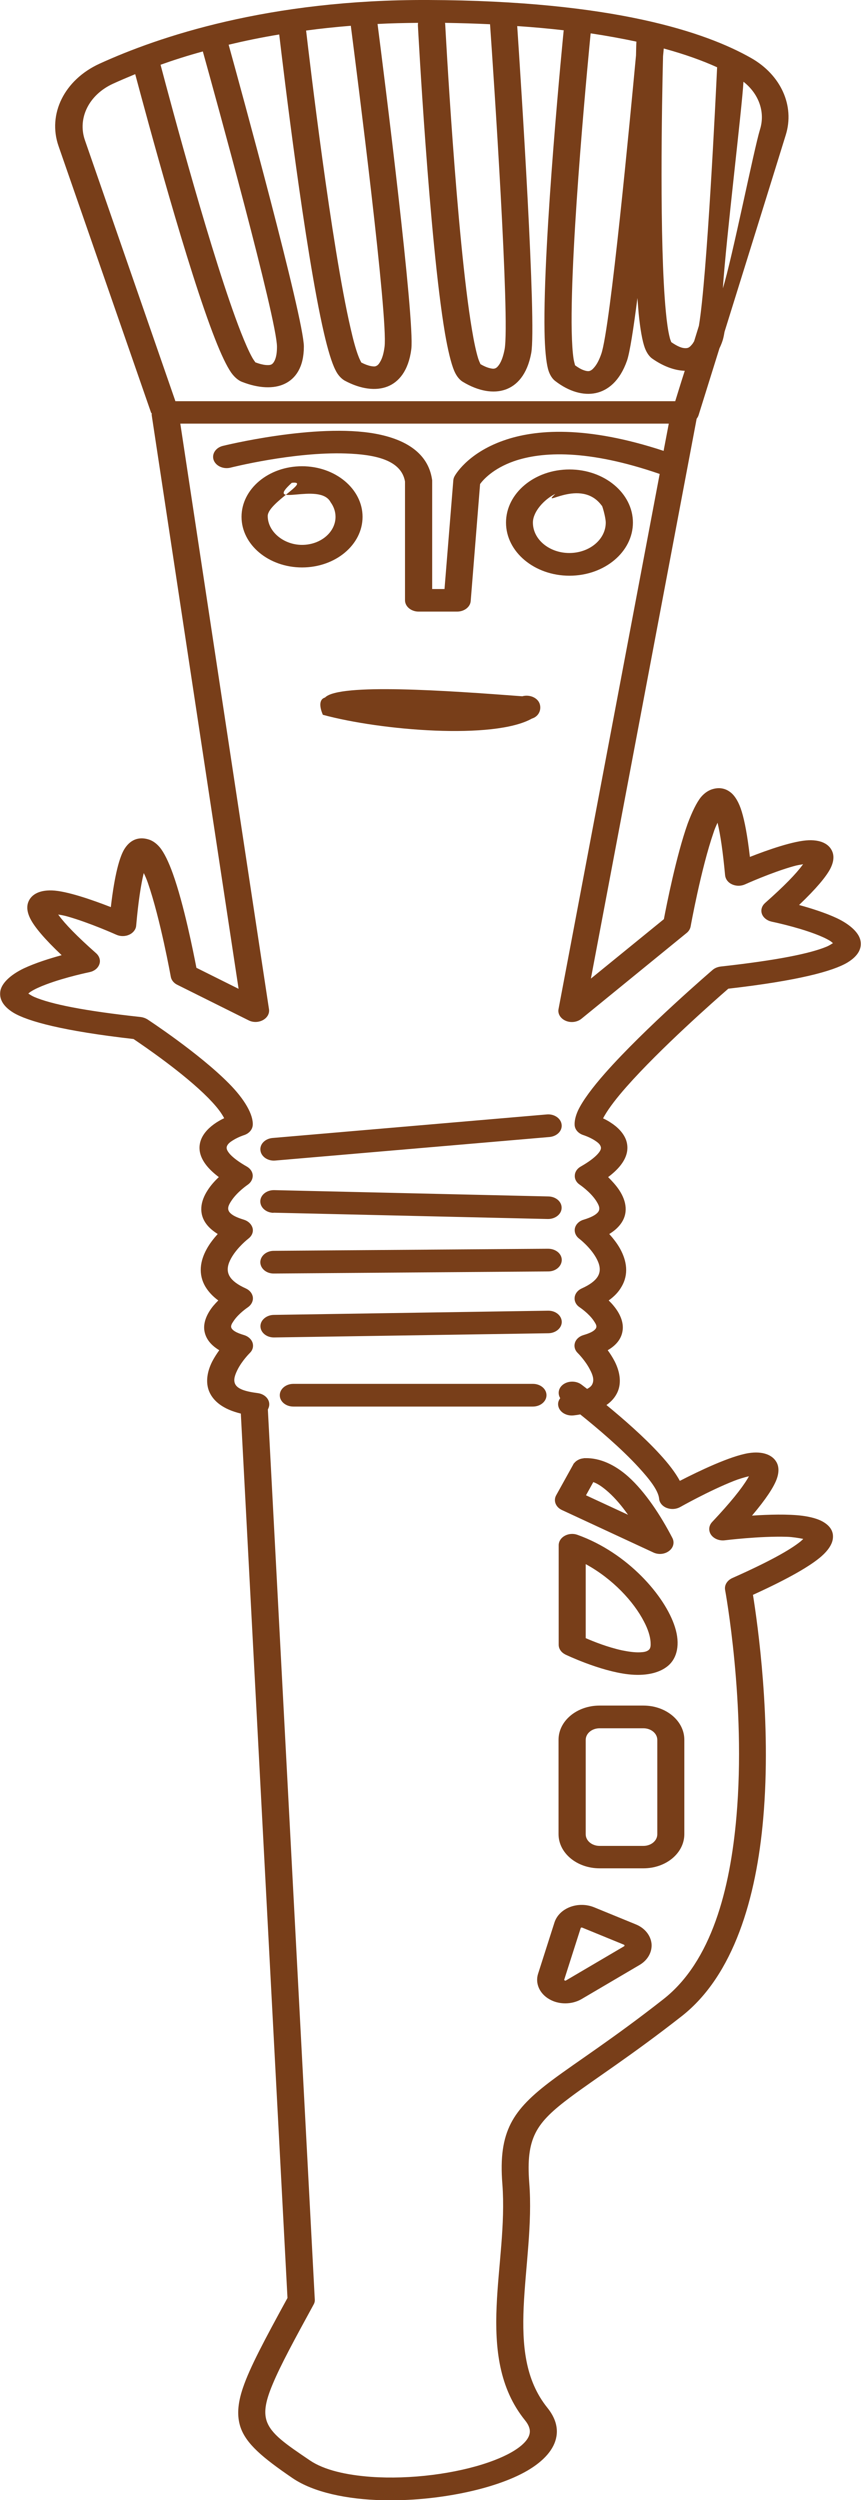
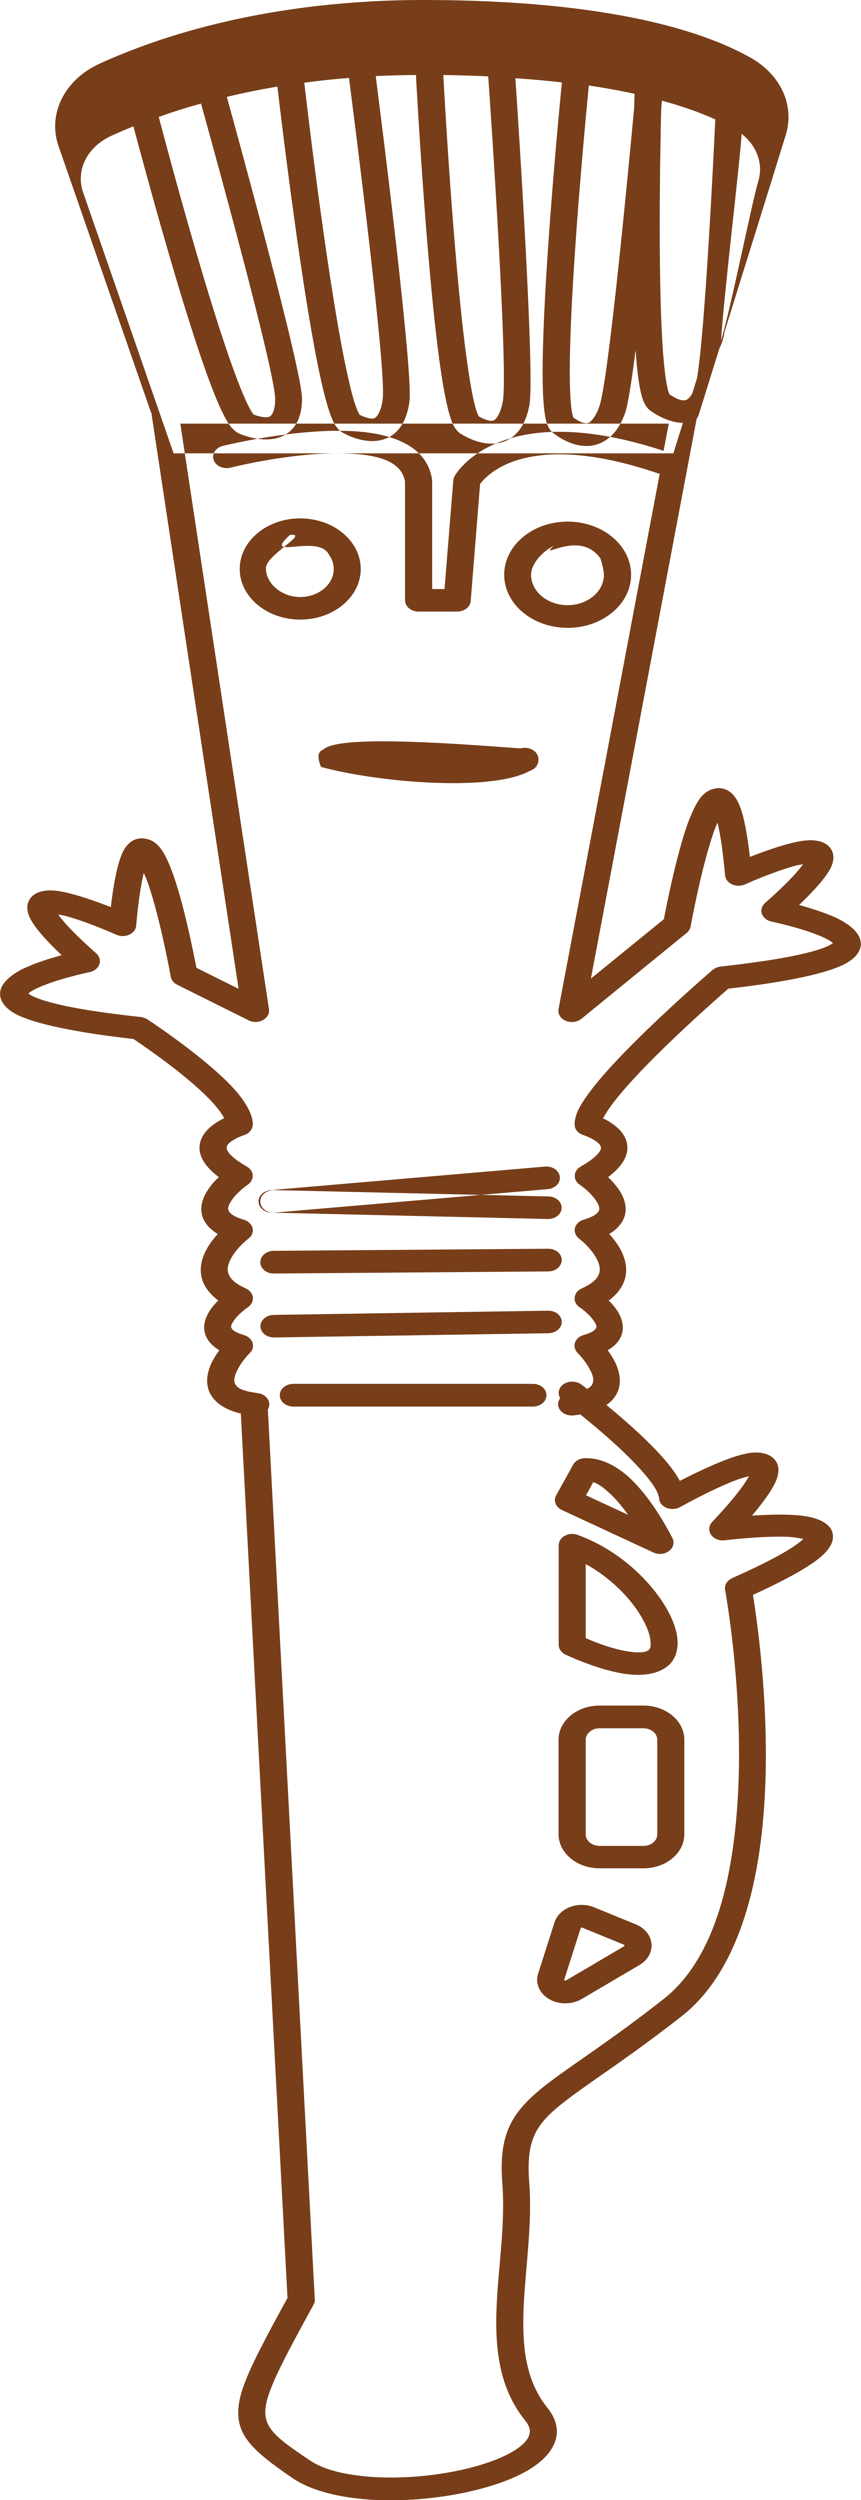
<svg xmlns="http://www.w3.org/2000/svg" xml:space="preserve" width="25.054mm" height="72.7mm" version="1.1" style="shape-rendering:geometricPrecision; text-rendering:geometricPrecision; image-rendering:optimizeQuality; fill-rule:evenodd; clip-rule:evenodd" viewBox="0 0 61.46 178.35">
  <defs>
    <style type="text/css"> .fil0 {fill:#783E19} </style>
  </defs>
  <g id="Слой_x0020_1">
-     <path class="fil0" d="M10.83 29.47c-0.01,0.05 -0,0.11 0,0.16 0,0 5.01,33.09 6.2,40.91 0,0 -3.01,-1.5 -3.01,-1.5 -0.22,-1.13 -0.89,-4.51 -1.68,-6.71 -0.3,-0.84 -0.63,-1.52 -0.94,-1.89 -0.27,-0.32 -0.57,-0.5 -0.84,-0.57 -0.52,-0.15 -1.18,-0.09 -1.67,0.68 -0.35,0.55 -0.71,1.83 -0.98,4.16 -1.26,-0.49 -3.15,-1.16 -4.21,-1.19 -0.98,-0.03 -1.54,0.35 -1.71,0.91 -0.08,0.27 -0.07,0.65 0.2,1.16 0.29,0.55 0.97,1.38 2.21,2.55 -0.85,0.23 -1.89,0.56 -2.7,0.94 -0.98,0.47 -1.6,1.08 -1.68,1.64 -0.07,0.48 0.12,1.02 0.93,1.52 1.03,0.62 3.55,1.31 8.58,1.88 0.77,0.52 3.59,2.44 5.34,4.21 0.4,0.41 0.75,0.81 0.98,1.18 0.06,0.09 0.11,0.18 0.15,0.26 -0.18,0.08 -0.37,0.19 -0.56,0.31 -0.49,0.32 -0.93,0.75 -1.11,1.27 -0.23,0.66 -0.1,1.58 1.29,2.62 -0.28,0.26 -0.58,0.59 -0.8,0.94 -0.51,0.78 -0.67,1.67 -0.06,2.45 0.18,0.23 0.43,0.45 0.78,0.67 -0.27,0.3 -0.56,0.66 -0.78,1.06 -0.47,0.84 -0.64,1.81 -0.08,2.73 0.2,0.32 0.48,0.64 0.9,0.95 -0.12,0.12 -0.24,0.25 -0.36,0.39 -0.44,0.54 -0.73,1.18 -0.63,1.78 0.08,0.47 0.36,0.96 1.06,1.38 -0.17,0.24 -0.35,0.51 -0.5,0.8 -0.36,0.71 -0.51,1.52 -0.19,2.21 0.28,0.6 0.91,1.19 2.23,1.51l3.33 63.09c-1.63,2.98 -2.69,4.96 -3.18,6.41 -0.39,1.15 -0.43,2.02 -0.18,2.79 0.4,1.2 1.58,2.19 3.72,3.65 1.48,1.01 3.87,1.52 6.48,1.58 3.76,0.08 7.96,-0.76 10.28,-2.11 1.2,-0.7 1.93,-1.54 2.08,-2.44 0.11,-0.64 -0.07,-1.33 -0.64,-2.04 -1.62,-2.01 -1.81,-4.52 -1.7,-7.18 0.13,-2.88 0.63,-5.94 0.4,-8.87 -0.12,-1.57 -0.01,-2.66 0.45,-3.57 0.46,-0.91 1.28,-1.64 2.48,-2.54 1.78,-1.33 4.36,-2.97 7.95,-5.78 3.73,-2.92 5.33,-8.46 5.82,-14.09 0.61,-6.93 -0.41,-13.96 -0.73,-15.97 2.64,-1.2 4.15,-2.1 4.89,-2.75 0.5,-0.44 0.72,-0.83 0.79,-1.13 0.13,-0.58 -0.13,-1.03 -0.73,-1.36 -0.33,-0.18 -0.82,-0.32 -1.42,-0.4 -1.02,-0.13 -2.42,-0.09 -3.6,-0.01 1.01,-1.19 1.54,-2.02 1.75,-2.57 0.22,-0.58 0.15,-0.99 -0.01,-1.26 -0.28,-0.49 -0.96,-0.79 -1.98,-0.63 -1.32,0.21 -3.57,1.29 -4.91,1.98 -0.32,-0.59 -0.82,-1.24 -1.42,-1.89 -1.14,-1.25 -2.65,-2.56 -3.82,-3.52 0.39,-0.27 0.63,-0.58 0.78,-0.9 0.32,-0.69 0.17,-1.5 -0.19,-2.21 -0.15,-0.29 -0.33,-0.57 -0.5,-0.8 0.71,-0.41 0.99,-0.91 1.06,-1.38 0.1,-0.61 -0.19,-1.25 -0.63,-1.78 -0.11,-0.14 -0.24,-0.27 -0.36,-0.39 0.42,-0.3 0.71,-0.62 0.9,-0.95 0.56,-0.92 0.38,-1.89 -0.08,-2.73 -0.22,-0.4 -0.51,-0.76 -0.78,-1.06 0.35,-0.21 0.6,-0.44 0.78,-0.67 0.61,-0.78 0.45,-1.67 -0.06,-2.45 -0.23,-0.35 -0.53,-0.67 -0.8,-0.94 1.39,-1.04 1.51,-1.96 1.29,-2.62 -0.18,-0.52 -0.62,-0.96 -1.11,-1.27 -0.18,-0.12 -0.37,-0.22 -0.54,-0.3 0.03,-0.06 0.07,-0.13 0.11,-0.2 0.33,-0.57 0.88,-1.28 1.56,-2.05 2.41,-2.73 6.29,-6.15 7.27,-7 4.98,-0.57 7.48,-1.25 8.51,-1.87 0.82,-0.5 1.01,-1.04 0.93,-1.52 -0.08,-0.56 -0.7,-1.17 -1.69,-1.64 -0.81,-0.38 -1.85,-0.71 -2.7,-0.94 1.24,-1.18 1.91,-2 2.21,-2.55 0.27,-0.51 0.28,-0.89 0.2,-1.16 -0.17,-0.56 -0.73,-0.94 -1.71,-0.91 -1.06,0.03 -2.94,0.69 -4.21,1.19 -0.17,-1.49 -0.37,-2.54 -0.58,-3.23 -0.21,-0.7 -0.49,-1.1 -0.72,-1.31 -0.43,-0.38 -0.9,-0.43 -1.35,-0.3 -0.26,0.07 -0.57,0.25 -0.84,0.57 -0.31,0.38 -0.64,1.06 -0.95,1.89 -0.81,2.27 -1.51,5.82 -1.7,6.82 0,0 -5.21,4.24 -5.21,4.24l7.55 -39.94c0.06,-0.08 0.11,-0.16 0.14,-0.26 0,0 0.62,-1.98 1.49,-4.77 0.08,-0.16 0.15,-0.33 0.21,-0.51 0.05,-0.14 0.1,-0.36 0.15,-0.66 1.44,-4.62 3.36,-10.77 4.37,-14.04 0.65,-2.08 -0.34,-4.28 -2.47,-5.49 0,0 0,0 0,0 -3.22,-1.83 -9.82,-4.09 -23.04,-4.14 -11.39,-0.05 -19.27,2.62 -23.49,4.55 0,0 -0,0 -0,0 -2.5,1.15 -3.71,3.59 -2.91,5.88l6.61 19.03zm36.54 2.69l0.37 -1.94 -34.87 0 6.33 41.77c0.05,0.31 -0.12,0.61 -0.43,0.78 -0.31,0.17 -0.71,0.18 -1.02,0.02l-5.1 -2.54c-0.25,-0.12 -0.42,-0.34 -0.46,-0.57 0,0 -0.74,-4.12 -1.64,-6.71 -0.08,-0.23 -0.18,-0.47 -0.29,-0.69 -0.2,0.82 -0.39,2.04 -0.54,3.75 -0.02,0.27 -0.21,0.52 -0.5,0.65 -0.29,0.13 -0.63,0.13 -0.92,0 0,0 -1.89,-0.85 -3.48,-1.3 -0.21,-0.06 -0.45,-0.11 -0.67,-0.14l0.04 0.05c0.45,0.62 1.3,1.5 2.68,2.72 0.23,0.21 0.32,0.51 0.22,0.78 -0.1,0.28 -0.36,0.49 -0.7,0.56 0,0 -1.71,0.35 -3.11,0.88 -0.42,0.16 -0.81,0.33 -1.1,0.52 -0.05,0.03 -0.11,0.08 -0.16,0.13 0.11,0.07 0.28,0.18 0.45,0.25 1.18,0.5 3.51,0.98 7.57,1.42 0.17,0.02 0.33,0.08 0.47,0.16 0,0 3.69,2.41 5.84,4.59 1.1,1.11 1.75,2.22 1.69,2.98 -0.03,0.32 -0.28,0.59 -0.63,0.7 0,0 -0.41,0.13 -0.79,0.37 -0.18,0.11 -0.37,0.25 -0.43,0.44 -0.05,0.16 0.04,0.33 0.23,0.55 0.25,0.27 0.64,0.56 1.2,0.88 0.25,0.14 0.41,0.38 0.42,0.63 0.01,0.25 -0.12,0.5 -0.35,0.66 0,0 -0.76,0.51 -1.18,1.16 -0.17,0.26 -0.33,0.54 -0.13,0.8 0.17,0.22 0.51,0.38 1.03,0.54 0.32,0.1 0.55,0.33 0.62,0.6 0.07,0.28 -0.05,0.56 -0.3,0.75 0,0 -0.78,0.6 -1.22,1.38 -0.23,0.41 -0.38,0.88 -0.11,1.32 0.19,0.31 0.56,0.59 1.14,0.85 0.29,0.13 0.48,0.37 0.51,0.64 0.03,0.27 -0.11,0.54 -0.36,0.71 0,0 -0.65,0.43 -1.01,0.97 -0.12,0.18 -0.27,0.38 -0.12,0.57 0.14,0.18 0.43,0.31 0.86,0.44 0.3,0.09 0.53,0.3 0.61,0.55 0.08,0.26 0.01,0.53 -0.2,0.73 0,0 -0.55,0.54 -0.88,1.2 -0.16,0.33 -0.31,0.69 -0.17,1 0.16,0.35 0.68,0.54 1.62,0.66 0.53,0.07 0.89,0.48 0.81,0.92 -0.02,0.09 -0.05,0.17 -0.09,0.25l3.35 63.49c0.01,0.13 -0.02,0.25 -0.09,0.37 -1.36,2.49 -2.33,4.27 -2.9,5.63 -0.49,1.16 -0.67,1.96 -0.45,2.65 0.32,0.96 1.37,1.66 3.08,2.82 1.03,0.7 2.61,1.05 4.37,1.18 2.81,0.2 6.05,-0.22 8.41,-1.04 0.97,-0.34 1.79,-0.74 2.34,-1.21 0.31,-0.27 0.53,-0.55 0.58,-0.86 0.05,-0.29 -0.07,-0.6 -0.33,-0.92 -1.85,-2.29 -2.16,-5.11 -2.03,-8.15 0.12,-2.83 0.63,-5.83 0.41,-8.71 -0.15,-1.9 0.04,-3.2 0.6,-4.31 0.56,-1.1 1.51,-2.02 2.97,-3.11 1.77,-1.32 4.35,-2.96 7.92,-5.76 3.44,-2.69 4.77,-7.84 5.22,-13.03 0.7,-8.02 -0.81,-16.17 -0.81,-16.17 -0.06,-0.34 0.14,-0.67 0.5,-0.84 2.61,-1.16 4.14,-2.01 4.9,-2.63 0.06,-0.05 0.12,-0.11 0.18,-0.17 -0.31,-0.06 -0.78,-0.14 -1.17,-0.15 -1.93,-0.06 -4.43,0.25 -4.43,0.25 -0.39,0.05 -0.78,-0.11 -0.98,-0.39 -0.2,-0.29 -0.17,-0.65 0.07,-0.91 1.31,-1.39 2.11,-2.39 2.53,-3.09 0.04,-0.06 0.07,-0.12 0.1,-0.18 -0.33,0.08 -0.74,0.2 -1.06,0.33 -1.78,0.7 -3.85,1.87 -3.85,1.87 -0.29,0.16 -0.65,0.18 -0.96,0.06 -0.31,-0.12 -0.52,-0.38 -0.54,-0.66 -0.06,-0.59 -0.68,-1.38 -1.45,-2.22 -1.27,-1.39 -3.02,-2.86 -4.18,-3.79 -0.15,0.03 -0.3,0.05 -0.47,0.07 -0.53,0.06 -1.02,-0.24 -1.1,-0.68 -0.04,-0.2 0.02,-0.39 0.14,-0.55 -0.18,-0.29 -0.14,-0.66 0.13,-0.91 0.35,-0.33 0.97,-0.36 1.37,-0.07 0,0 0.15,0.11 0.42,0.32 0.19,-0.1 0.32,-0.21 0.38,-0.36 0.14,-0.32 -0,-0.68 -0.17,-1 -0.33,-0.66 -0.88,-1.2 -0.88,-1.2 -0.21,-0.2 -0.28,-0.48 -0.2,-0.73 0.08,-0.26 0.31,-0.46 0.61,-0.55 0.44,-0.13 0.72,-0.26 0.86,-0.44 0.15,-0.19 0,-0.38 -0.12,-0.57 -0.36,-0.54 -1.01,-0.97 -1.01,-0.97 -0.26,-0.17 -0.39,-0.43 -0.36,-0.71 0.03,-0.27 0.22,-0.51 0.51,-0.64 0.58,-0.26 0.95,-0.54 1.14,-0.85 0.27,-0.45 0.11,-0.92 -0.11,-1.32 -0.44,-0.79 -1.22,-1.38 -1.22,-1.38 -0.25,-0.19 -0.36,-0.48 -0.3,-0.75 0.07,-0.28 0.3,-0.51 0.62,-0.6 0.52,-0.16 0.86,-0.33 1.03,-0.54 0.2,-0.26 0.03,-0.54 -0.13,-0.8 -0.42,-0.65 -1.18,-1.16 -1.18,-1.16 -0.24,-0.16 -0.37,-0.41 -0.35,-0.66 0.01,-0.25 0.17,-0.49 0.42,-0.63 0.56,-0.32 0.95,-0.61 1.2,-0.88 0.2,-0.22 0.29,-0.39 0.23,-0.55 -0.06,-0.19 -0.25,-0.32 -0.43,-0.44 -0.38,-0.24 -0.79,-0.37 -0.79,-0.37 -0.36,-0.11 -0.61,-0.38 -0.64,-0.7 -0.02,-0.28 0.05,-0.64 0.24,-1.06 0.33,-0.7 1.03,-1.64 1.93,-2.66 2.84,-3.22 7.68,-7.37 7.68,-7.37 0.15,-0.13 0.35,-0.21 0.57,-0.24 4.06,-0.45 6.39,-0.93 7.57,-1.42 0.17,-0.07 0.34,-0.18 0.45,-0.25 -0.05,-0.04 -0.11,-0.09 -0.16,-0.13 -0.29,-0.19 -0.68,-0.36 -1.1,-0.52 -1.4,-0.53 -3.11,-0.88 -3.11,-0.88 -0.33,-0.07 -0.6,-0.28 -0.7,-0.55 -0.1,-0.28 -0.01,-0.57 0.22,-0.78 1.38,-1.22 2.23,-2.1 2.68,-2.72l0.04 -0.05c-0.22,0.04 -0.47,0.08 -0.67,0.14 -1.58,0.44 -3.48,1.3 -3.48,1.3 -0.29,0.13 -0.63,0.13 -0.92,-0 -0.29,-0.13 -0.47,-0.37 -0.5,-0.65 -0.16,-1.71 -0.34,-2.93 -0.54,-3.75 -0.1,0.22 -0.21,0.46 -0.28,0.69 -0.9,2.6 -1.64,6.71 -1.64,6.71 -0.03,0.17 -0.13,0.34 -0.28,0.46l-7.52 6.13c-0.3,0.24 -0.75,0.3 -1.12,0.14 -0.37,-0.16 -0.58,-0.5 -0.51,-0.84l7.22 -38.17c-5.14,-1.77 -8.4,-1.6 -10.4,-0.91 -1.51,0.53 -2.21,1.34 -2.42,1.63 -0.1,1.23 -0.67,8.35 -0.67,8.35 -0.03,0.42 -0.46,0.75 -0.97,0.75l-2.75 0c-0.53,0 -0.97,-0.36 -0.97,-0.81 0,0 0,-8.47 0,-8.47 -0.27,-1.55 -2.16,-1.93 -4.22,-2 -3.74,-0.13 -8.23,1.01 -8.23,1.01 -0.51,0.13 -1.05,-0.11 -1.21,-0.54 -0.15,-0.43 0.14,-0.88 0.65,-1.01 0,0 6.64,-1.65 10.9,-0.87 2.17,0.4 3.76,1.39 4.04,3.26 0.01,0.03 0.01,0.07 0.01,0.1 0,0 0,7.72 0,7.72 0,0 0.88,0 0.88,0l0.63 -7.77c0.01,-0.1 0.04,-0.19 0.09,-0.28 0,0 0.85,-1.62 3.51,-2.55 2.22,-0.78 5.83,-1.1 11.46,0.76zm-4.96 103.9c-0.54,-0.22 -1.17,-0.23 -1.72,-0.02 -0.55,0.21 -0.95,0.61 -1.11,1.1 -0.31,0.96 -0.77,2.42 -1.17,3.66 -0.22,0.68 0.1,1.41 0.79,1.81 0.69,0.41 1.62,0.4 2.31,-0 1.35,-0.79 2.99,-1.76 4.15,-2.44 0.58,-0.34 0.9,-0.92 0.85,-1.51 -0.06,-0.59 -0.48,-1.12 -1.12,-1.38l-2.98 -1.22zm-0.85 1.45l2.98 1.22c0.02,0.01 0.04,0.03 0.04,0.05 0,0.02 -0.01,0.05 -0.03,0.06 0,0 -4.15,2.44 -4.15,2.44 -0.03,0.02 -0.06,0.02 -0.09,0 -0.03,-0.02 -0.04,-0.04 -0.03,-0.07 0,0 1.17,-3.66 1.17,-3.66 0.01,-0.02 0.02,-0.04 0.04,-0.04 0.02,-0.01 0.05,-0.01 0.07,0zm1.24 -15.84c-1.62,0 -2.93,1.09 -2.93,2.44l0 6.73c0,1.35 1.31,2.44 2.93,2.44l3.13 0c1.62,0 2.92,-1.09 2.92,-2.44l0 -6.73c0,-1.35 -1.31,-2.44 -2.92,-2.44l-3.13 0zm0 1.62l3.13 0c0.55,0 0.99,0.37 0.99,0.83 0,0 0,6.73 0,6.73 0,0.46 -0.44,0.83 -0.99,0.83l-3.13 0c-0.55,0 -0.99,-0.37 -0.99,-0.83 0,0 0,-6.73 0,-6.73 0,-0.46 0.44,-0.83 0.99,-0.83zm-1.58 -13.8c-0.3,-0.11 -0.64,-0.08 -0.91,0.07 -0.27,0.15 -0.43,0.4 -0.43,0.67l0 7.1c0,0.29 0.18,0.55 0.48,0.7 0,0 2.45,1.18 4.49,1.41 1.14,0.13 2.17,-0.05 2.83,-0.6 0.66,-0.55 0.89,-1.55 0.5,-2.77 -0.7,-2.22 -3.38,-5.3 -6.96,-6.58zm0.59 2.09c1.93,1.05 3.43,2.68 4.16,4.1 0.28,0.53 0.44,1.03 0.47,1.45 0.01,0.24 0.02,0.44 -0.13,0.57 -0.15,0.13 -0.37,0.16 -0.61,0.17 -0.4,0.02 -0.85,-0.05 -1.3,-0.14 -1.01,-0.22 -2.02,-0.62 -2.59,-0.87 0,0 0,-5.28 0,-5.28zm-0.03 -7.56l-0.03 0 -0.02 0 -0.03 0 -0.05 0.01 -0.05 0.01 -0.02 0c-0.11,0.02 -0.21,0.05 -0.3,0.1l-0.04 0.02 -0.03 0.02c-0.09,0.05 -0.16,0.12 -0.22,0.19l-0.01 0.01 -0.03 0.03 -0.01 0.02 -0.01 0.02 -0.01 0.02 -0.01 0.02 -1.21 2.18c-0.21,0.38 -0.04,0.84 0.41,1.05l6.53 3.03c0.36,0.17 0.81,0.13 1.12,-0.11 0.31,-0.23 0.4,-0.6 0.24,-0.92 -0.84,-1.62 -1.94,-3.29 -3.14,-4.37 -0.97,-0.87 -2.04,-1.35 -3.07,-1.33zm0.57 1.71l-0.52 0.94c0,0 3,1.39 3,1.39 -0.43,-0.61 -0.9,-1.17 -1.39,-1.61 -0.36,-0.32 -0.72,-0.59 -1.08,-0.72zm-21.41 -5.39l17.1 0c0.53,0 0.97,-0.36 0.97,-0.81 0,-0.45 -0.43,-0.81 -0.97,-0.81l-17.1 0c-0.53,0 -0.97,0.36 -0.97,0.81 0,0.45 0.43,0.81 0.97,0.81zm-1.37 -4.93l19.58 -0.3c0.53,-0.01 0.96,-0.38 0.95,-0.82 -0.01,-0.45 -0.45,-0.8 -0.98,-0.79l-19.58 0.3c-0.53,0.01 -0.96,0.38 -0.95,0.82 0.01,0.45 0.45,0.8 0.98,0.79zm-0.01 -4.56l19.58 -0.15c0.53,-0 0.96,-0.37 0.96,-0.82 -0,-0.45 -0.44,-0.8 -0.98,-0.8l-19.58 0.15c-0.53,0 -0.96,0.37 -0.96,0.82 0.01,0.45 0.44,0.81 0.97,0.8zm-0.04 -4.34l19.58 0.45c0.53,0.01 0.98,-0.34 0.99,-0.78 0.02,-0.45 -0.41,-0.82 -0.94,-0.83l-19.58 -0.45c-0.53,-0.01 -0.98,0.34 -0.99,0.79 -0.01,0.45 0.41,0.82 0.94,0.83zm0.13 -3.72l19.58 -1.68c0.53,-0.05 0.92,-0.44 0.86,-0.89 -0.05,-0.44 -0.53,-0.77 -1.06,-0.72l-19.58 1.68c-0.53,0.05 -0.92,0.44 -0.86,0.89 0.05,0.44 0.53,0.77 1.06,0.72zm3.39 -31.8c4.15,1.13 12.23,1.79 14.93,0.27 0.5,-0.15 0.71,-0.66 0.54,-1.09 -0.17,-0.42 -0.73,-0.64 -1.23,-0.5 -5.3,-0.4 -13.08,-0.95 -14.08,0.09 -0.5,0.15 -0.34,0.8 -0.16,1.22zm17.61 -17.5c-2.5,0 -4.53,1.7 -4.53,3.79 0,2.09 2.03,3.79 4.53,3.79 2.5,0 4.53,-1.7 4.53,-3.79 0,-2.09 -2.03,-3.79 -4.53,-3.79zm-19.09 -0.23c-2.39,0 -4.32,1.62 -4.32,3.61 0,1.99 1.94,3.61 4.32,3.61 2.39,0 4.32,-1.62 4.32,-3.61 0,-1.99 -1.94,-3.61 -4.32,-3.61zm18.07 1.98c-1.13,1.08 1.84,-1.22 3.33,0.84 0,-0.12 0.28,0.81 0.28,1.2 0,1.2 -1.16,2.17 -2.6,2.17 -1.43,0 -2.6,-0.97 -2.6,-2.17 0,-0.79 0.82,-1.66 1.58,-2.04zm-18.8 -0.8c-2.07,1.88 2,-0.11 2.77,1.39 0.22,0.3 0.35,0.66 0.35,1.04 0,1.1 -1.07,2 -2.39,2 -1.32,0 -2.45,-0.95 -2.45,-2.06 0,-0.94 3.14,-2.52 1.73,-2.37zm9.03 -32.81c-1,0.01 -1.97,0.03 -2.91,0.08 0.47,3.65 2.67,21.12 2.41,23.2 -0.2,1.56 -0.91,2.35 -1.69,2.66 -0.83,0.33 -1.92,0.2 -3.07,-0.42 -0.19,-0.11 -0.46,-0.34 -0.66,-0.76 -0.26,-0.51 -0.54,-1.44 -0.82,-2.65 -1.36,-5.88 -2.9,-18.82 -3.19,-21.28 -1.28,0.21 -2.48,0.46 -3.61,0.73 0.79,2.85 5.37,19.53 5.37,21.53 0,1.5 -0.61,2.3 -1.37,2.66 -0.77,0.37 -1.85,0.33 -3.05,-0.14 -0.21,-0.08 -0.5,-0.28 -0.77,-0.66 -0.32,-0.46 -0.72,-1.3 -1.15,-2.4 -1.96,-4.98 -4.83,-15.64 -5.7,-18.89 -0.58,0.24 -1.12,0.47 -1.6,0.69 -1.71,0.79 -2.53,2.46 -1.99,4.02l6.46 18.62 35.68 0c0.15,-0.48 0.38,-1.24 0.68,-2.17 -0.72,-0.02 -1.52,-0.31 -2.31,-0.86 -0.18,-0.12 -0.39,-0.37 -0.54,-0.77 -0.18,-0.49 -0.33,-1.34 -0.44,-2.45 -0.03,-0.34 -0.06,-0.71 -0.09,-1.11 -0.28,2.22 -0.55,3.91 -0.74,4.46 -0.52,1.49 -1.39,2.14 -2.23,2.32 -0.88,0.19 -1.92,-0.1 -2.91,-0.87 -0.17,-0.13 -0.38,-0.4 -0.5,-0.84 -0.14,-0.53 -0.23,-1.47 -0.25,-2.68 -0.12,-6.51 1.36,-21.41 1.36,-21.41 0,-0.03 0.01,-0.06 0.01,-0.08 -1.04,-0.12 -2.14,-0.22 -3.32,-0.3 0.26,3.89 1.39,21.26 1,23.33 -0.29,1.56 -1.04,2.32 -1.84,2.6 -0.85,0.3 -1.93,0.12 -3.04,-0.55 -0.19,-0.11 -0.44,-0.36 -0.62,-0.79 -0.22,-0.52 -0.45,-1.47 -0.66,-2.69 -1.12,-6.61 -1.93,-21.95 -1.93,-21.95 -0,-0.06 0,-0.12 0.01,-0.17zm12.3 0.77c-0.07,0.74 -1.47,14.93 -1.35,21.22 0.02,0.84 0.06,1.53 0.14,2.02 0.03,0.16 0.08,0.34 0.1,0.42 0.22,0.16 0.43,0.29 0.65,0.36 0.12,0.04 0.24,0.07 0.36,0.05 0.12,-0.03 0.23,-0.11 0.33,-0.23 0.21,-0.23 0.38,-0.56 0.53,-0.99 0.65,-1.85 2.07,-16.92 2.48,-21.3 0.01,-0.55 0.02,-0.89 0.03,-0.98 -0.99,-0.21 -2.07,-0.41 -3.26,-0.59zm-10.39 -0.76c0,0.03 0.01,0.06 0.01,0.09 0,0 0.8,15.22 1.91,21.79 0.14,0.85 0.29,1.55 0.44,2.04 0.05,0.16 0.13,0.34 0.17,0.42 0.24,0.14 0.47,0.24 0.69,0.29 0.13,0.03 0.24,0.05 0.35,0.01 0.12,-0.04 0.21,-0.15 0.3,-0.28 0.17,-0.26 0.29,-0.62 0.38,-1.08 0.39,-2.08 -0.8,-19.78 -1.04,-23.19 -1.02,-0.05 -2.1,-0.08 -3.22,-0.1zm-6.74 0.2c-1.1,0.09 -2.17,0.2 -3.18,0.34 0.24,2.07 1.8,15.31 3.18,21.26 0.19,0.84 0.38,1.53 0.57,2.01 0.06,0.16 0.15,0.33 0.19,0.41 0.25,0.13 0.49,0.22 0.71,0.26 0.13,0.02 0.25,0.04 0.35,-0.01 0.12,-0.05 0.2,-0.15 0.28,-0.29 0.16,-0.26 0.26,-0.62 0.32,-1.08 0.26,-2.06 -1.96,-19.4 -2.41,-22.91zm-10.55 1.83c-1.1,0.3 -2.1,0.62 -3.02,0.95 0.73,2.77 3.72,13.94 5.73,19.07 0.3,0.76 0.57,1.38 0.81,1.81 0.07,0.13 0.18,0.28 0.23,0.35 0.27,0.1 0.52,0.17 0.76,0.19 0.14,0.01 0.28,0.01 0.38,-0.04 0.1,-0.05 0.17,-0.15 0.23,-0.27 0.12,-0.25 0.17,-0.58 0.17,-0.99 0,-1.94 -4.42,-17.94 -5.29,-21.06zm32.9 -0.21c-0.01,0.16 -0.03,0.34 -0.05,0.55 -0.08,3.22 -0.27,13.34 0.2,18.22 0.07,0.75 0.16,1.38 0.27,1.82 0.03,0.14 0.09,0.29 0.12,0.36 0.4,0.27 0.77,0.47 1.12,0.42 0.14,-0.02 0.24,-0.12 0.35,-0.25 0.06,-0.07 0.11,-0.15 0.16,-0.24l0.34 -1.1c0.58,-3.43 1.21,-16.51 1.3,-18.44 -1.01,-0.46 -2.27,-0.92 -3.81,-1.34zm5.69 2.37c-0.09,1.79 -1.24,11.22 -1.47,14.74 0.66,-2.11 2.22,-9.93 2.65,-11.33 0,0 0,-0 0,-0 0.39,-1.24 -0.08,-2.55 -1.18,-3.41z" />
+     <path class="fil0" d="M10.83 29.47c-0.01,0.05 -0,0.11 0,0.16 0,0 5.01,33.09 6.2,40.91 0,0 -3.01,-1.5 -3.01,-1.5 -0.22,-1.13 -0.89,-4.51 -1.68,-6.71 -0.3,-0.84 -0.63,-1.52 -0.94,-1.89 -0.27,-0.32 -0.57,-0.5 -0.84,-0.57 -0.52,-0.15 -1.18,-0.09 -1.67,0.68 -0.35,0.55 -0.71,1.83 -0.98,4.16 -1.26,-0.49 -3.15,-1.16 -4.21,-1.19 -0.98,-0.03 -1.54,0.35 -1.71,0.91 -0.08,0.27 -0.07,0.65 0.2,1.16 0.29,0.55 0.97,1.38 2.21,2.55 -0.85,0.23 -1.89,0.56 -2.7,0.94 -0.98,0.47 -1.6,1.08 -1.68,1.64 -0.07,0.48 0.12,1.02 0.93,1.52 1.03,0.62 3.55,1.31 8.58,1.88 0.77,0.52 3.59,2.44 5.34,4.21 0.4,0.41 0.75,0.81 0.98,1.18 0.06,0.09 0.11,0.18 0.15,0.26 -0.18,0.08 -0.37,0.19 -0.56,0.31 -0.49,0.32 -0.93,0.75 -1.11,1.27 -0.23,0.66 -0.1,1.58 1.29,2.62 -0.28,0.26 -0.58,0.59 -0.8,0.94 -0.51,0.78 -0.67,1.67 -0.06,2.45 0.18,0.23 0.43,0.45 0.78,0.67 -0.27,0.3 -0.56,0.66 -0.78,1.06 -0.47,0.84 -0.64,1.81 -0.08,2.73 0.2,0.32 0.48,0.64 0.9,0.95 -0.12,0.12 -0.24,0.25 -0.36,0.39 -0.44,0.54 -0.73,1.18 -0.63,1.78 0.08,0.47 0.36,0.96 1.06,1.38 -0.17,0.24 -0.35,0.51 -0.5,0.8 -0.36,0.71 -0.51,1.52 -0.19,2.21 0.28,0.6 0.91,1.19 2.23,1.51l3.33 63.09c-1.63,2.98 -2.69,4.96 -3.18,6.41 -0.39,1.15 -0.43,2.02 -0.18,2.79 0.4,1.2 1.58,2.19 3.72,3.65 1.48,1.01 3.87,1.52 6.48,1.58 3.76,0.08 7.96,-0.76 10.28,-2.11 1.2,-0.7 1.93,-1.54 2.08,-2.44 0.11,-0.64 -0.07,-1.33 -0.64,-2.04 -1.62,-2.01 -1.81,-4.52 -1.7,-7.18 0.13,-2.88 0.63,-5.94 0.4,-8.87 -0.12,-1.57 -0.01,-2.66 0.45,-3.57 0.46,-0.91 1.28,-1.64 2.48,-2.54 1.78,-1.33 4.36,-2.97 7.95,-5.78 3.73,-2.92 5.33,-8.46 5.82,-14.09 0.61,-6.93 -0.41,-13.96 -0.73,-15.97 2.64,-1.2 4.15,-2.1 4.89,-2.75 0.5,-0.44 0.72,-0.83 0.79,-1.13 0.13,-0.58 -0.13,-1.03 -0.73,-1.36 -0.33,-0.18 -0.82,-0.32 -1.42,-0.4 -1.02,-0.13 -2.42,-0.09 -3.6,-0.01 1.01,-1.19 1.54,-2.02 1.75,-2.57 0.22,-0.58 0.15,-0.99 -0.01,-1.26 -0.28,-0.49 -0.96,-0.79 -1.98,-0.63 -1.32,0.21 -3.57,1.29 -4.91,1.98 -0.32,-0.59 -0.82,-1.24 -1.42,-1.89 -1.14,-1.25 -2.65,-2.56 -3.82,-3.52 0.39,-0.27 0.63,-0.58 0.78,-0.9 0.32,-0.69 0.17,-1.5 -0.19,-2.21 -0.15,-0.29 -0.33,-0.57 -0.5,-0.8 0.71,-0.41 0.99,-0.91 1.06,-1.38 0.1,-0.61 -0.19,-1.25 -0.63,-1.78 -0.11,-0.14 -0.24,-0.27 -0.36,-0.39 0.42,-0.3 0.71,-0.62 0.9,-0.95 0.56,-0.92 0.38,-1.89 -0.08,-2.73 -0.22,-0.4 -0.51,-0.76 -0.78,-1.06 0.35,-0.21 0.6,-0.44 0.78,-0.67 0.61,-0.78 0.45,-1.67 -0.06,-2.45 -0.23,-0.35 -0.53,-0.67 -0.8,-0.94 1.39,-1.04 1.51,-1.96 1.29,-2.62 -0.18,-0.52 -0.62,-0.96 -1.11,-1.27 -0.18,-0.12 -0.37,-0.22 -0.54,-0.3 0.03,-0.06 0.07,-0.13 0.11,-0.2 0.33,-0.57 0.88,-1.28 1.56,-2.05 2.41,-2.73 6.29,-6.15 7.27,-7 4.98,-0.57 7.48,-1.25 8.51,-1.87 0.82,-0.5 1.01,-1.04 0.93,-1.52 -0.08,-0.56 -0.7,-1.17 -1.69,-1.64 -0.81,-0.38 -1.85,-0.71 -2.7,-0.94 1.24,-1.18 1.91,-2 2.21,-2.55 0.27,-0.51 0.28,-0.89 0.2,-1.16 -0.17,-0.56 -0.73,-0.94 -1.71,-0.91 -1.06,0.03 -2.94,0.69 -4.21,1.19 -0.17,-1.49 -0.37,-2.54 -0.58,-3.23 -0.21,-0.7 -0.49,-1.1 -0.72,-1.31 -0.43,-0.38 -0.9,-0.43 -1.35,-0.3 -0.26,0.07 -0.57,0.25 -0.84,0.57 -0.31,0.38 -0.64,1.06 -0.95,1.89 -0.81,2.27 -1.51,5.82 -1.7,6.82 0,0 -5.21,4.24 -5.21,4.24l7.55 -39.94c0.06,-0.08 0.11,-0.16 0.14,-0.26 0,0 0.62,-1.98 1.49,-4.77 0.08,-0.16 0.15,-0.33 0.21,-0.51 0.05,-0.14 0.1,-0.36 0.15,-0.66 1.44,-4.62 3.36,-10.77 4.37,-14.04 0.65,-2.08 -0.34,-4.28 -2.47,-5.49 0,0 0,0 0,0 -3.22,-1.83 -9.82,-4.09 -23.04,-4.14 -11.39,-0.05 -19.27,2.62 -23.49,4.55 0,0 -0,0 -0,0 -2.5,1.15 -3.71,3.59 -2.91,5.88l6.61 19.03zm36.54 2.69l0.37 -1.94 -34.87 0 6.33 41.77c0.05,0.31 -0.12,0.61 -0.43,0.78 -0.31,0.17 -0.71,0.18 -1.02,0.02l-5.1 -2.54c-0.25,-0.12 -0.42,-0.34 -0.46,-0.57 0,0 -0.74,-4.12 -1.64,-6.71 -0.08,-0.23 -0.18,-0.47 -0.29,-0.69 -0.2,0.82 -0.39,2.04 -0.54,3.75 -0.02,0.27 -0.21,0.52 -0.5,0.65 -0.29,0.13 -0.63,0.13 -0.92,0 0,0 -1.89,-0.85 -3.48,-1.3 -0.21,-0.06 -0.45,-0.11 -0.67,-0.14l0.04 0.05c0.45,0.62 1.3,1.5 2.68,2.72 0.23,0.21 0.32,0.51 0.22,0.78 -0.1,0.28 -0.36,0.49 -0.7,0.56 0,0 -1.71,0.35 -3.11,0.88 -0.42,0.16 -0.81,0.33 -1.1,0.52 -0.05,0.03 -0.11,0.08 -0.16,0.13 0.11,0.07 0.28,0.18 0.45,0.25 1.18,0.5 3.51,0.98 7.57,1.42 0.17,0.02 0.33,0.08 0.47,0.16 0,0 3.69,2.41 5.84,4.59 1.1,1.11 1.75,2.22 1.69,2.98 -0.03,0.32 -0.28,0.59 -0.63,0.7 0,0 -0.41,0.13 -0.79,0.37 -0.18,0.11 -0.37,0.25 -0.43,0.44 -0.05,0.16 0.04,0.33 0.23,0.55 0.25,0.27 0.64,0.56 1.2,0.88 0.25,0.14 0.41,0.38 0.42,0.63 0.01,0.25 -0.12,0.5 -0.35,0.66 0,0 -0.76,0.51 -1.18,1.16 -0.17,0.26 -0.33,0.54 -0.13,0.8 0.17,0.22 0.51,0.38 1.03,0.54 0.32,0.1 0.55,0.33 0.62,0.6 0.07,0.28 -0.05,0.56 -0.3,0.75 0,0 -0.78,0.6 -1.22,1.38 -0.23,0.41 -0.38,0.88 -0.11,1.32 0.19,0.31 0.56,0.59 1.14,0.85 0.29,0.13 0.48,0.37 0.51,0.64 0.03,0.27 -0.11,0.54 -0.36,0.71 0,0 -0.65,0.43 -1.01,0.97 -0.12,0.18 -0.27,0.38 -0.12,0.57 0.14,0.18 0.43,0.31 0.86,0.44 0.3,0.09 0.53,0.3 0.61,0.55 0.08,0.26 0.01,0.53 -0.2,0.73 0,0 -0.55,0.54 -0.88,1.2 -0.16,0.33 -0.31,0.69 -0.17,1 0.16,0.35 0.68,0.54 1.62,0.66 0.53,0.07 0.89,0.48 0.81,0.92 -0.02,0.09 -0.05,0.17 -0.09,0.25l3.35 63.49c0.01,0.13 -0.02,0.25 -0.09,0.37 -1.36,2.49 -2.33,4.27 -2.9,5.63 -0.49,1.16 -0.67,1.96 -0.45,2.65 0.32,0.96 1.37,1.66 3.08,2.82 1.03,0.7 2.61,1.05 4.37,1.18 2.81,0.2 6.05,-0.22 8.41,-1.04 0.97,-0.34 1.79,-0.74 2.34,-1.21 0.31,-0.27 0.53,-0.55 0.58,-0.86 0.05,-0.29 -0.07,-0.6 -0.33,-0.92 -1.85,-2.29 -2.16,-5.11 -2.03,-8.15 0.12,-2.83 0.63,-5.83 0.41,-8.71 -0.15,-1.9 0.04,-3.2 0.6,-4.31 0.56,-1.1 1.51,-2.02 2.97,-3.11 1.77,-1.32 4.35,-2.96 7.92,-5.76 3.44,-2.69 4.77,-7.84 5.22,-13.03 0.7,-8.02 -0.81,-16.17 -0.81,-16.17 -0.06,-0.34 0.14,-0.67 0.5,-0.84 2.61,-1.16 4.14,-2.01 4.9,-2.63 0.06,-0.05 0.12,-0.11 0.18,-0.17 -0.31,-0.06 -0.78,-0.14 -1.17,-0.15 -1.93,-0.06 -4.43,0.25 -4.43,0.25 -0.39,0.05 -0.78,-0.11 -0.98,-0.39 -0.2,-0.29 -0.17,-0.65 0.07,-0.91 1.31,-1.39 2.11,-2.39 2.53,-3.09 0.04,-0.06 0.07,-0.12 0.1,-0.18 -0.33,0.08 -0.74,0.2 -1.06,0.33 -1.78,0.7 -3.85,1.87 -3.85,1.87 -0.29,0.16 -0.65,0.18 -0.96,0.06 -0.31,-0.12 -0.52,-0.38 -0.54,-0.66 -0.06,-0.59 -0.68,-1.38 -1.45,-2.22 -1.27,-1.39 -3.02,-2.86 -4.18,-3.79 -0.15,0.03 -0.3,0.05 -0.47,0.07 -0.53,0.06 -1.02,-0.24 -1.1,-0.68 -0.04,-0.2 0.02,-0.39 0.14,-0.55 -0.18,-0.29 -0.14,-0.66 0.13,-0.91 0.35,-0.33 0.97,-0.36 1.37,-0.07 0,0 0.15,0.11 0.42,0.32 0.19,-0.1 0.32,-0.21 0.38,-0.36 0.14,-0.32 -0,-0.68 -0.17,-1 -0.33,-0.66 -0.88,-1.2 -0.88,-1.2 -0.21,-0.2 -0.28,-0.48 -0.2,-0.73 0.08,-0.26 0.31,-0.46 0.61,-0.55 0.44,-0.13 0.72,-0.26 0.86,-0.44 0.15,-0.19 0,-0.38 -0.12,-0.57 -0.36,-0.54 -1.01,-0.97 -1.01,-0.97 -0.26,-0.17 -0.39,-0.43 -0.36,-0.71 0.03,-0.27 0.22,-0.51 0.51,-0.64 0.58,-0.26 0.95,-0.54 1.14,-0.85 0.27,-0.45 0.11,-0.92 -0.11,-1.32 -0.44,-0.79 -1.22,-1.38 -1.22,-1.38 -0.25,-0.19 -0.36,-0.48 -0.3,-0.75 0.07,-0.28 0.3,-0.51 0.62,-0.6 0.52,-0.16 0.86,-0.33 1.03,-0.54 0.2,-0.26 0.03,-0.54 -0.13,-0.8 -0.42,-0.65 -1.18,-1.16 -1.18,-1.16 -0.24,-0.16 -0.37,-0.41 -0.35,-0.66 0.01,-0.25 0.17,-0.49 0.42,-0.63 0.56,-0.32 0.95,-0.61 1.2,-0.88 0.2,-0.22 0.29,-0.39 0.23,-0.55 -0.06,-0.19 -0.25,-0.32 -0.43,-0.44 -0.38,-0.24 -0.79,-0.37 -0.79,-0.37 -0.36,-0.11 -0.61,-0.38 -0.64,-0.7 -0.02,-0.28 0.05,-0.64 0.24,-1.06 0.33,-0.7 1.03,-1.64 1.93,-2.66 2.84,-3.22 7.68,-7.37 7.68,-7.37 0.15,-0.13 0.35,-0.21 0.57,-0.24 4.06,-0.45 6.39,-0.93 7.57,-1.42 0.17,-0.07 0.34,-0.18 0.45,-0.25 -0.05,-0.04 -0.11,-0.09 -0.16,-0.13 -0.29,-0.19 -0.68,-0.36 -1.1,-0.52 -1.4,-0.53 -3.11,-0.88 -3.11,-0.88 -0.33,-0.07 -0.6,-0.28 -0.7,-0.55 -0.1,-0.28 -0.01,-0.57 0.22,-0.78 1.38,-1.22 2.23,-2.1 2.68,-2.72l0.04 -0.05c-0.22,0.04 -0.47,0.08 -0.67,0.14 -1.58,0.44 -3.48,1.3 -3.48,1.3 -0.29,0.13 -0.63,0.13 -0.92,-0 -0.29,-0.13 -0.47,-0.37 -0.5,-0.65 -0.16,-1.71 -0.34,-2.93 -0.54,-3.75 -0.1,0.22 -0.21,0.46 -0.28,0.69 -0.9,2.6 -1.64,6.71 -1.64,6.71 -0.03,0.17 -0.13,0.34 -0.28,0.46l-7.52 6.13c-0.3,0.24 -0.75,0.3 -1.12,0.14 -0.37,-0.16 -0.58,-0.5 -0.51,-0.84l7.22 -38.17c-5.14,-1.77 -8.4,-1.6 -10.4,-0.91 -1.51,0.53 -2.21,1.34 -2.42,1.63 -0.1,1.23 -0.67,8.35 -0.67,8.35 -0.03,0.42 -0.46,0.75 -0.97,0.75l-2.75 0c-0.53,0 -0.97,-0.36 -0.97,-0.81 0,0 0,-8.47 0,-8.47 -0.27,-1.55 -2.16,-1.93 -4.22,-2 -3.74,-0.13 -8.23,1.01 -8.23,1.01 -0.51,0.13 -1.05,-0.11 -1.21,-0.54 -0.15,-0.43 0.14,-0.88 0.65,-1.01 0,0 6.64,-1.65 10.9,-0.87 2.17,0.4 3.76,1.39 4.04,3.26 0.01,0.03 0.01,0.07 0.01,0.1 0,0 0,7.72 0,7.72 0,0 0.88,0 0.88,0l0.63 -7.77c0.01,-0.1 0.04,-0.19 0.09,-0.28 0,0 0.85,-1.62 3.51,-2.55 2.22,-0.78 5.83,-1.1 11.46,0.76zm-4.96 103.9c-0.54,-0.22 -1.17,-0.23 -1.72,-0.02 -0.55,0.21 -0.95,0.61 -1.11,1.1 -0.31,0.96 -0.77,2.42 -1.17,3.66 -0.22,0.68 0.1,1.41 0.79,1.81 0.69,0.41 1.62,0.4 2.31,-0 1.35,-0.79 2.99,-1.76 4.15,-2.44 0.58,-0.34 0.9,-0.92 0.85,-1.51 -0.06,-0.59 -0.48,-1.12 -1.12,-1.38l-2.98 -1.22zm-0.85 1.45l2.98 1.22c0.02,0.01 0.04,0.03 0.04,0.05 0,0.02 -0.01,0.05 -0.03,0.06 0,0 -4.15,2.44 -4.15,2.44 -0.03,0.02 -0.06,0.02 -0.09,0 -0.03,-0.02 -0.04,-0.04 -0.03,-0.07 0,0 1.17,-3.66 1.17,-3.66 0.01,-0.02 0.02,-0.04 0.04,-0.04 0.02,-0.01 0.05,-0.01 0.07,0zm1.24 -15.84c-1.62,0 -2.93,1.09 -2.93,2.44l0 6.73c0,1.35 1.31,2.44 2.93,2.44l3.13 0c1.62,0 2.92,-1.09 2.92,-2.44l0 -6.73c0,-1.35 -1.31,-2.44 -2.92,-2.44l-3.13 0zm0 1.62l3.13 0c0.55,0 0.99,0.37 0.99,0.83 0,0 0,6.73 0,6.73 0,0.46 -0.44,0.83 -0.99,0.83l-3.13 0c-0.55,0 -0.99,-0.37 -0.99,-0.83 0,0 0,-6.73 0,-6.73 0,-0.46 0.44,-0.83 0.99,-0.83zm-1.58 -13.8c-0.3,-0.11 -0.64,-0.08 -0.91,0.07 -0.27,0.15 -0.43,0.4 -0.43,0.67l0 7.1c0,0.29 0.18,0.55 0.48,0.7 0,0 2.45,1.18 4.49,1.41 1.14,0.13 2.17,-0.05 2.83,-0.6 0.66,-0.55 0.89,-1.55 0.5,-2.77 -0.7,-2.22 -3.38,-5.3 -6.96,-6.58zm0.59 2.09c1.93,1.05 3.43,2.68 4.16,4.1 0.28,0.53 0.44,1.03 0.47,1.45 0.01,0.24 0.02,0.44 -0.13,0.57 -0.15,0.13 -0.37,0.16 -0.61,0.17 -0.4,0.02 -0.85,-0.05 -1.3,-0.14 -1.01,-0.22 -2.02,-0.62 -2.59,-0.87 0,0 0,-5.28 0,-5.28zm-0.03 -7.56l-0.03 0 -0.02 0 -0.03 0 -0.05 0.01 -0.05 0.01 -0.02 0c-0.11,0.02 -0.21,0.05 -0.3,0.1l-0.04 0.02 -0.03 0.02c-0.09,0.05 -0.16,0.12 -0.22,0.19l-0.01 0.01 -0.03 0.03 -0.01 0.02 -0.01 0.02 -0.01 0.02 -0.01 0.02 -1.21 2.18c-0.21,0.38 -0.04,0.84 0.41,1.05l6.53 3.03c0.36,0.17 0.81,0.13 1.12,-0.11 0.31,-0.23 0.4,-0.6 0.24,-0.92 -0.84,-1.62 -1.94,-3.29 -3.14,-4.37 -0.97,-0.87 -2.04,-1.35 -3.07,-1.33zm0.57 1.71l-0.52 0.94c0,0 3,1.39 3,1.39 -0.43,-0.61 -0.9,-1.17 -1.39,-1.61 -0.36,-0.32 -0.72,-0.59 -1.08,-0.72zm-21.41 -5.39l17.1 0c0.53,0 0.97,-0.36 0.97,-0.81 0,-0.45 -0.43,-0.81 -0.97,-0.81l-17.1 0c-0.53,0 -0.97,0.36 -0.97,0.81 0,0.45 0.43,0.81 0.97,0.81zm-1.37 -4.93l19.58 -0.3c0.53,-0.01 0.96,-0.38 0.95,-0.82 -0.01,-0.45 -0.45,-0.8 -0.98,-0.79l-19.58 0.3c-0.53,0.01 -0.96,0.38 -0.95,0.82 0.01,0.45 0.45,0.8 0.98,0.79zm-0.01 -4.56l19.58 -0.15c0.53,-0 0.96,-0.37 0.96,-0.82 -0,-0.45 -0.44,-0.8 -0.98,-0.8l-19.58 0.15c-0.53,0 -0.96,0.37 -0.96,0.82 0.01,0.45 0.44,0.81 0.97,0.8zm-0.04 -4.34l19.58 0.45c0.53,0.01 0.98,-0.34 0.99,-0.78 0.02,-0.45 -0.41,-0.82 -0.94,-0.83l-19.58 -0.45c-0.53,-0.01 -0.98,0.34 -0.99,0.79 -0.01,0.45 0.41,0.82 0.94,0.83zl19.58 -1.68c0.53,-0.05 0.92,-0.44 0.86,-0.89 -0.05,-0.44 -0.53,-0.77 -1.06,-0.72l-19.58 1.68c-0.53,0.05 -0.92,0.44 -0.86,0.89 0.05,0.44 0.53,0.77 1.06,0.72zm3.39 -31.8c4.15,1.13 12.23,1.79 14.93,0.27 0.5,-0.15 0.71,-0.66 0.54,-1.09 -0.17,-0.42 -0.73,-0.64 -1.23,-0.5 -5.3,-0.4 -13.08,-0.95 -14.08,0.09 -0.5,0.15 -0.34,0.8 -0.16,1.22zm17.61 -17.5c-2.5,0 -4.53,1.7 -4.53,3.79 0,2.09 2.03,3.79 4.53,3.79 2.5,0 4.53,-1.7 4.53,-3.79 0,-2.09 -2.03,-3.79 -4.53,-3.79zm-19.09 -0.23c-2.39,0 -4.32,1.62 -4.32,3.61 0,1.99 1.94,3.61 4.32,3.61 2.39,0 4.32,-1.62 4.32,-3.61 0,-1.99 -1.94,-3.61 -4.32,-3.61zm18.07 1.98c-1.13,1.08 1.84,-1.22 3.33,0.84 0,-0.12 0.28,0.81 0.28,1.2 0,1.2 -1.16,2.17 -2.6,2.17 -1.43,0 -2.6,-0.97 -2.6,-2.17 0,-0.79 0.82,-1.66 1.58,-2.04zm-18.8 -0.8c-2.07,1.88 2,-0.11 2.77,1.39 0.22,0.3 0.35,0.66 0.35,1.04 0,1.1 -1.07,2 -2.39,2 -1.32,0 -2.45,-0.95 -2.45,-2.06 0,-0.94 3.14,-2.52 1.73,-2.37zm9.03 -32.81c-1,0.01 -1.97,0.03 -2.91,0.08 0.47,3.65 2.67,21.12 2.41,23.2 -0.2,1.56 -0.91,2.35 -1.69,2.66 -0.83,0.33 -1.92,0.2 -3.07,-0.42 -0.19,-0.11 -0.46,-0.34 -0.66,-0.76 -0.26,-0.51 -0.54,-1.44 -0.82,-2.65 -1.36,-5.88 -2.9,-18.82 -3.19,-21.28 -1.28,0.21 -2.48,0.46 -3.61,0.73 0.79,2.85 5.37,19.53 5.37,21.53 0,1.5 -0.61,2.3 -1.37,2.66 -0.77,0.37 -1.85,0.33 -3.05,-0.14 -0.21,-0.08 -0.5,-0.28 -0.77,-0.66 -0.32,-0.46 -0.72,-1.3 -1.15,-2.4 -1.96,-4.98 -4.83,-15.64 -5.7,-18.89 -0.58,0.24 -1.12,0.47 -1.6,0.69 -1.71,0.79 -2.53,2.46 -1.99,4.02l6.46 18.62 35.68 0c0.15,-0.48 0.38,-1.24 0.68,-2.17 -0.72,-0.02 -1.52,-0.31 -2.31,-0.86 -0.18,-0.12 -0.39,-0.37 -0.54,-0.77 -0.18,-0.49 -0.33,-1.34 -0.44,-2.45 -0.03,-0.34 -0.06,-0.71 -0.09,-1.11 -0.28,2.22 -0.55,3.91 -0.74,4.46 -0.52,1.49 -1.39,2.14 -2.23,2.32 -0.88,0.19 -1.92,-0.1 -2.91,-0.87 -0.17,-0.13 -0.38,-0.4 -0.5,-0.84 -0.14,-0.53 -0.23,-1.47 -0.25,-2.68 -0.12,-6.51 1.36,-21.41 1.36,-21.41 0,-0.03 0.01,-0.06 0.01,-0.08 -1.04,-0.12 -2.14,-0.22 -3.32,-0.3 0.26,3.89 1.39,21.26 1,23.33 -0.29,1.56 -1.04,2.32 -1.84,2.6 -0.85,0.3 -1.93,0.12 -3.04,-0.55 -0.19,-0.11 -0.44,-0.36 -0.62,-0.79 -0.22,-0.52 -0.45,-1.47 -0.66,-2.69 -1.12,-6.61 -1.93,-21.95 -1.93,-21.95 -0,-0.06 0,-0.12 0.01,-0.17zm12.3 0.77c-0.07,0.74 -1.47,14.93 -1.35,21.22 0.02,0.84 0.06,1.53 0.14,2.02 0.03,0.16 0.08,0.34 0.1,0.42 0.22,0.16 0.43,0.29 0.65,0.36 0.12,0.04 0.24,0.07 0.36,0.05 0.12,-0.03 0.23,-0.11 0.33,-0.23 0.21,-0.23 0.38,-0.56 0.53,-0.99 0.65,-1.85 2.07,-16.92 2.48,-21.3 0.01,-0.55 0.02,-0.89 0.03,-0.98 -0.99,-0.21 -2.07,-0.41 -3.26,-0.59zm-10.39 -0.76c0,0.03 0.01,0.06 0.01,0.09 0,0 0.8,15.22 1.91,21.79 0.14,0.85 0.29,1.55 0.44,2.04 0.05,0.16 0.13,0.34 0.17,0.42 0.24,0.14 0.47,0.24 0.69,0.29 0.13,0.03 0.24,0.05 0.35,0.01 0.12,-0.04 0.21,-0.15 0.3,-0.28 0.17,-0.26 0.29,-0.62 0.38,-1.08 0.39,-2.08 -0.8,-19.78 -1.04,-23.19 -1.02,-0.05 -2.1,-0.08 -3.22,-0.1zm-6.74 0.2c-1.1,0.09 -2.17,0.2 -3.18,0.34 0.24,2.07 1.8,15.31 3.18,21.26 0.19,0.84 0.38,1.53 0.57,2.01 0.06,0.16 0.15,0.33 0.19,0.41 0.25,0.13 0.49,0.22 0.71,0.26 0.13,0.02 0.25,0.04 0.35,-0.01 0.12,-0.05 0.2,-0.15 0.28,-0.29 0.16,-0.26 0.26,-0.62 0.32,-1.08 0.26,-2.06 -1.96,-19.4 -2.41,-22.91zm-10.55 1.83c-1.1,0.3 -2.1,0.62 -3.02,0.95 0.73,2.77 3.72,13.94 5.73,19.07 0.3,0.76 0.57,1.38 0.81,1.81 0.07,0.13 0.18,0.28 0.23,0.35 0.27,0.1 0.52,0.17 0.76,0.19 0.14,0.01 0.28,0.01 0.38,-0.04 0.1,-0.05 0.17,-0.15 0.23,-0.27 0.12,-0.25 0.17,-0.58 0.17,-0.99 0,-1.94 -4.42,-17.94 -5.29,-21.06zm32.9 -0.21c-0.01,0.16 -0.03,0.34 -0.05,0.55 -0.08,3.22 -0.27,13.34 0.2,18.22 0.07,0.75 0.16,1.38 0.27,1.82 0.03,0.14 0.09,0.29 0.12,0.36 0.4,0.27 0.77,0.47 1.12,0.42 0.14,-0.02 0.24,-0.12 0.35,-0.25 0.06,-0.07 0.11,-0.15 0.16,-0.24l0.34 -1.1c0.58,-3.43 1.21,-16.51 1.3,-18.44 -1.01,-0.46 -2.27,-0.92 -3.81,-1.34zm5.69 2.37c-0.09,1.79 -1.24,11.22 -1.47,14.74 0.66,-2.11 2.22,-9.93 2.65,-11.33 0,0 0,-0 0,-0 0.39,-1.24 -0.08,-2.55 -1.18,-3.41z" />
  </g>
</svg>